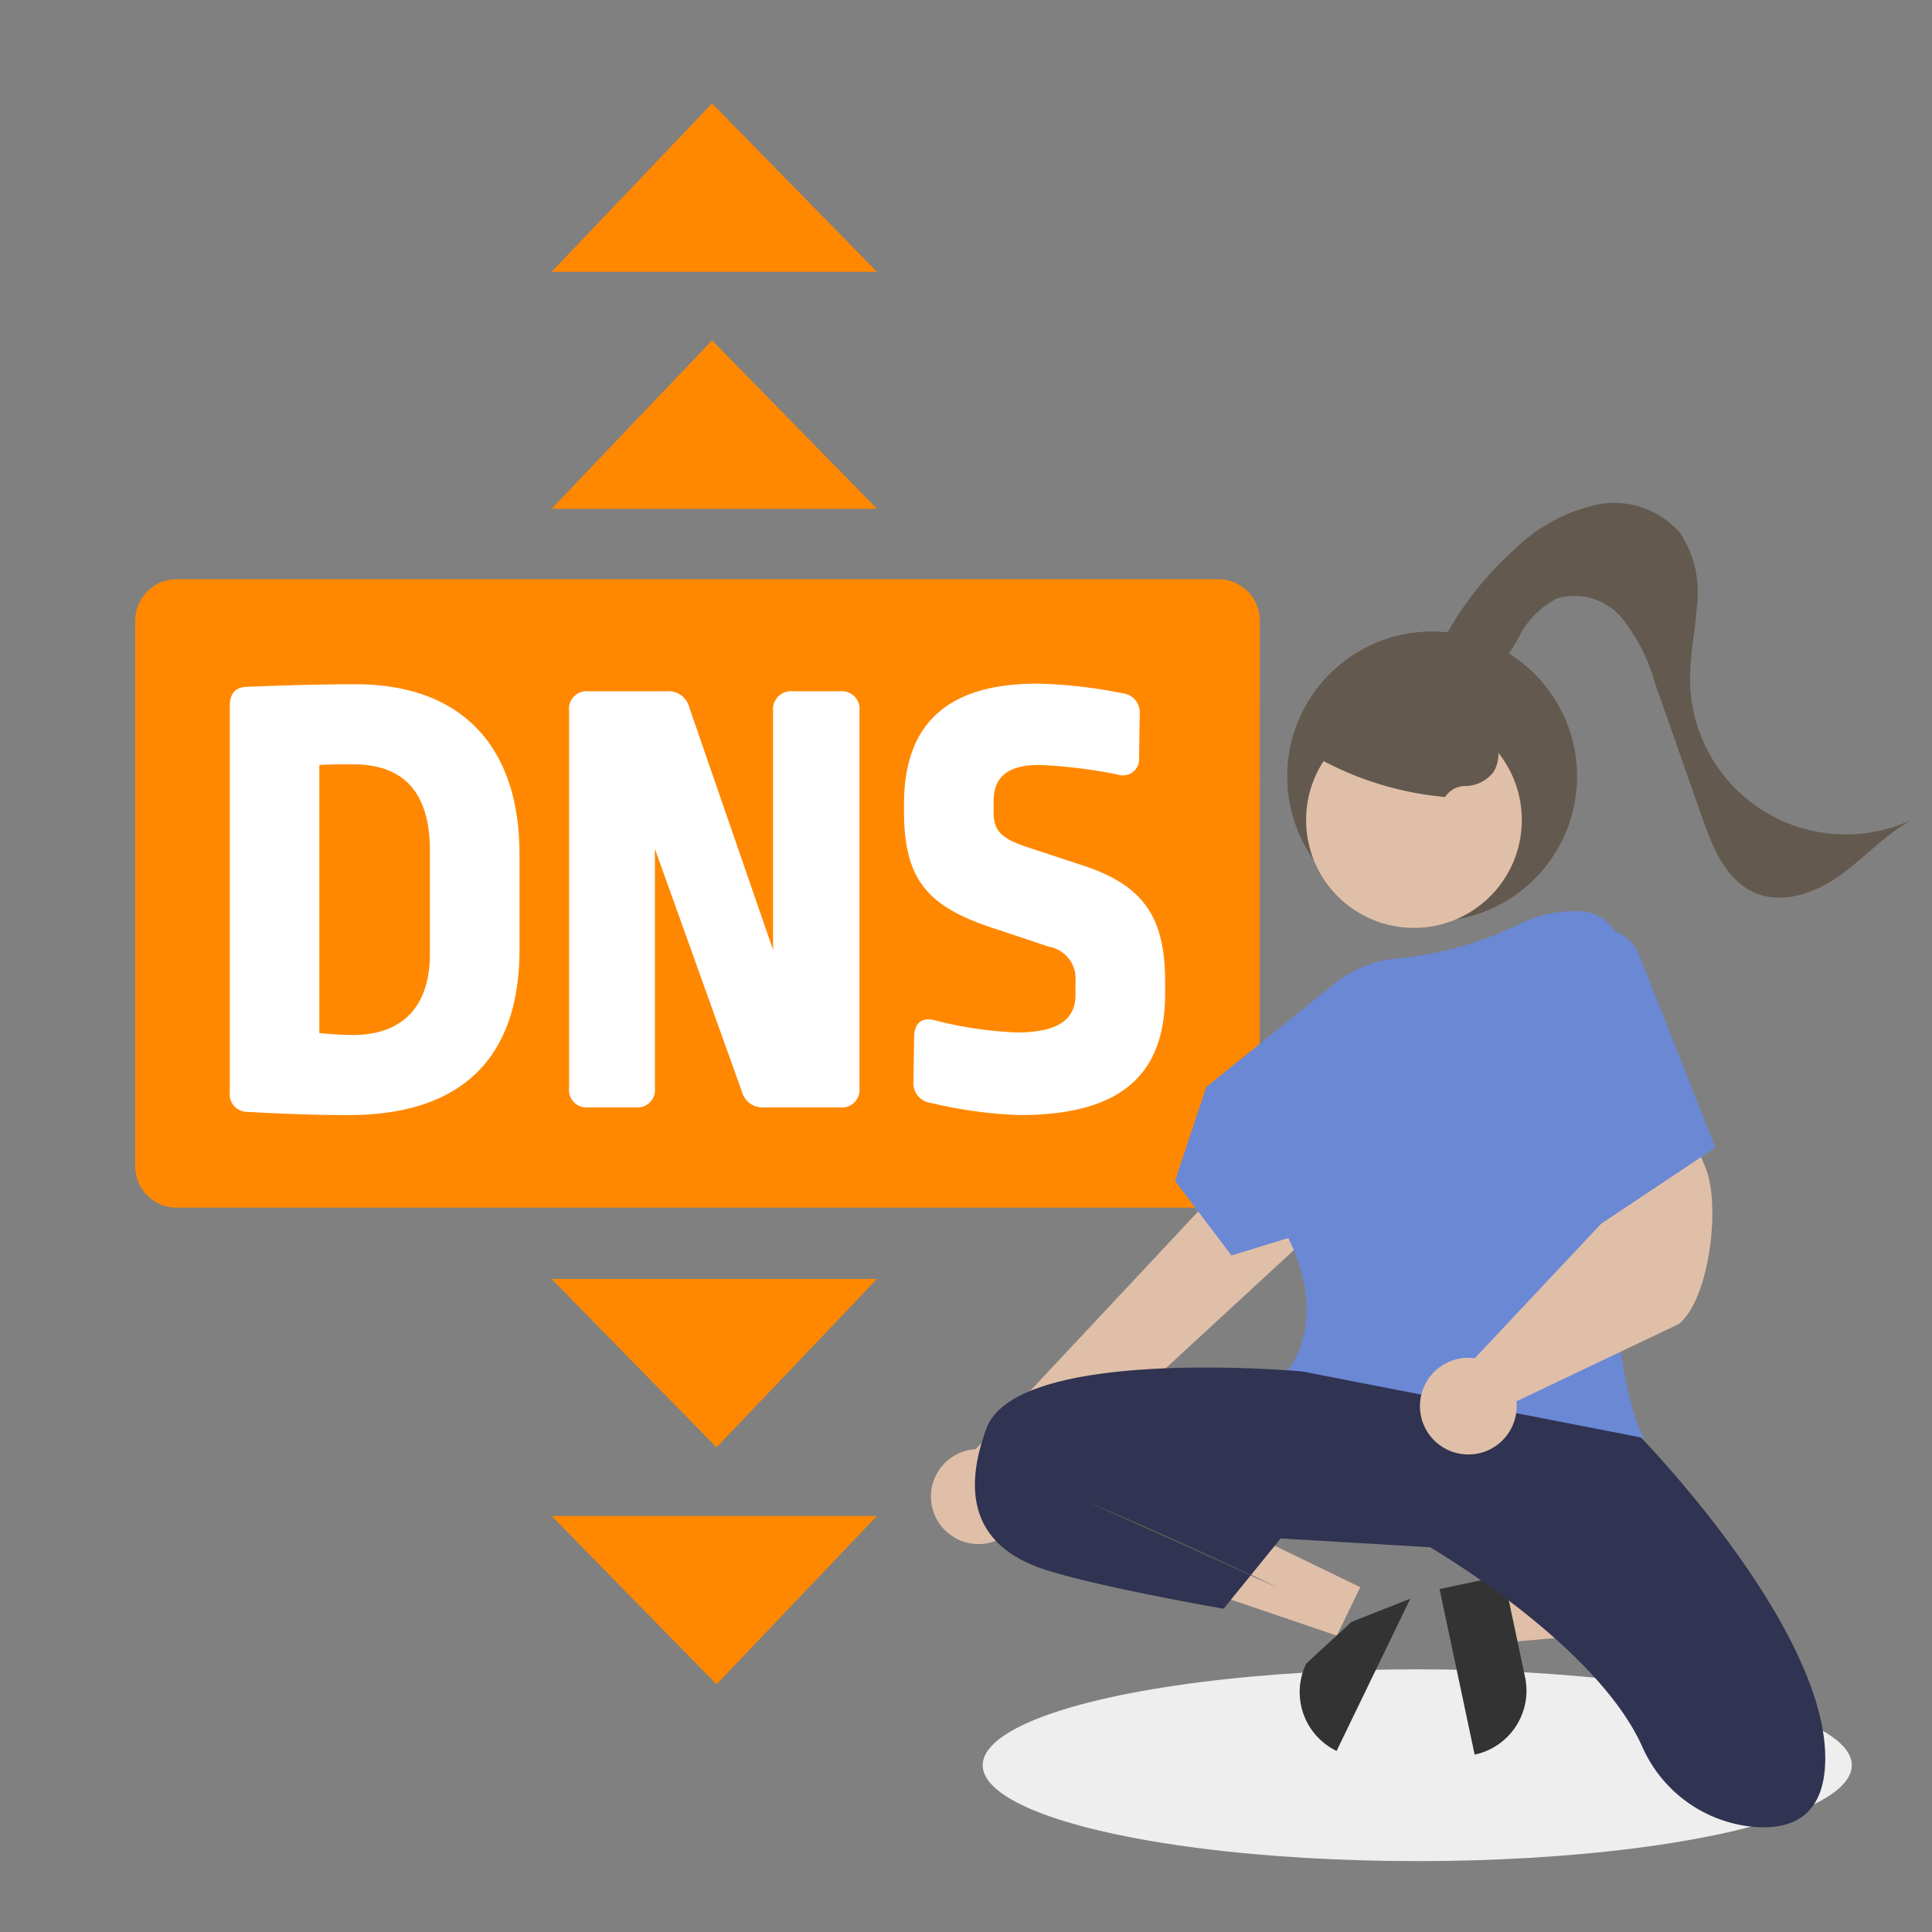
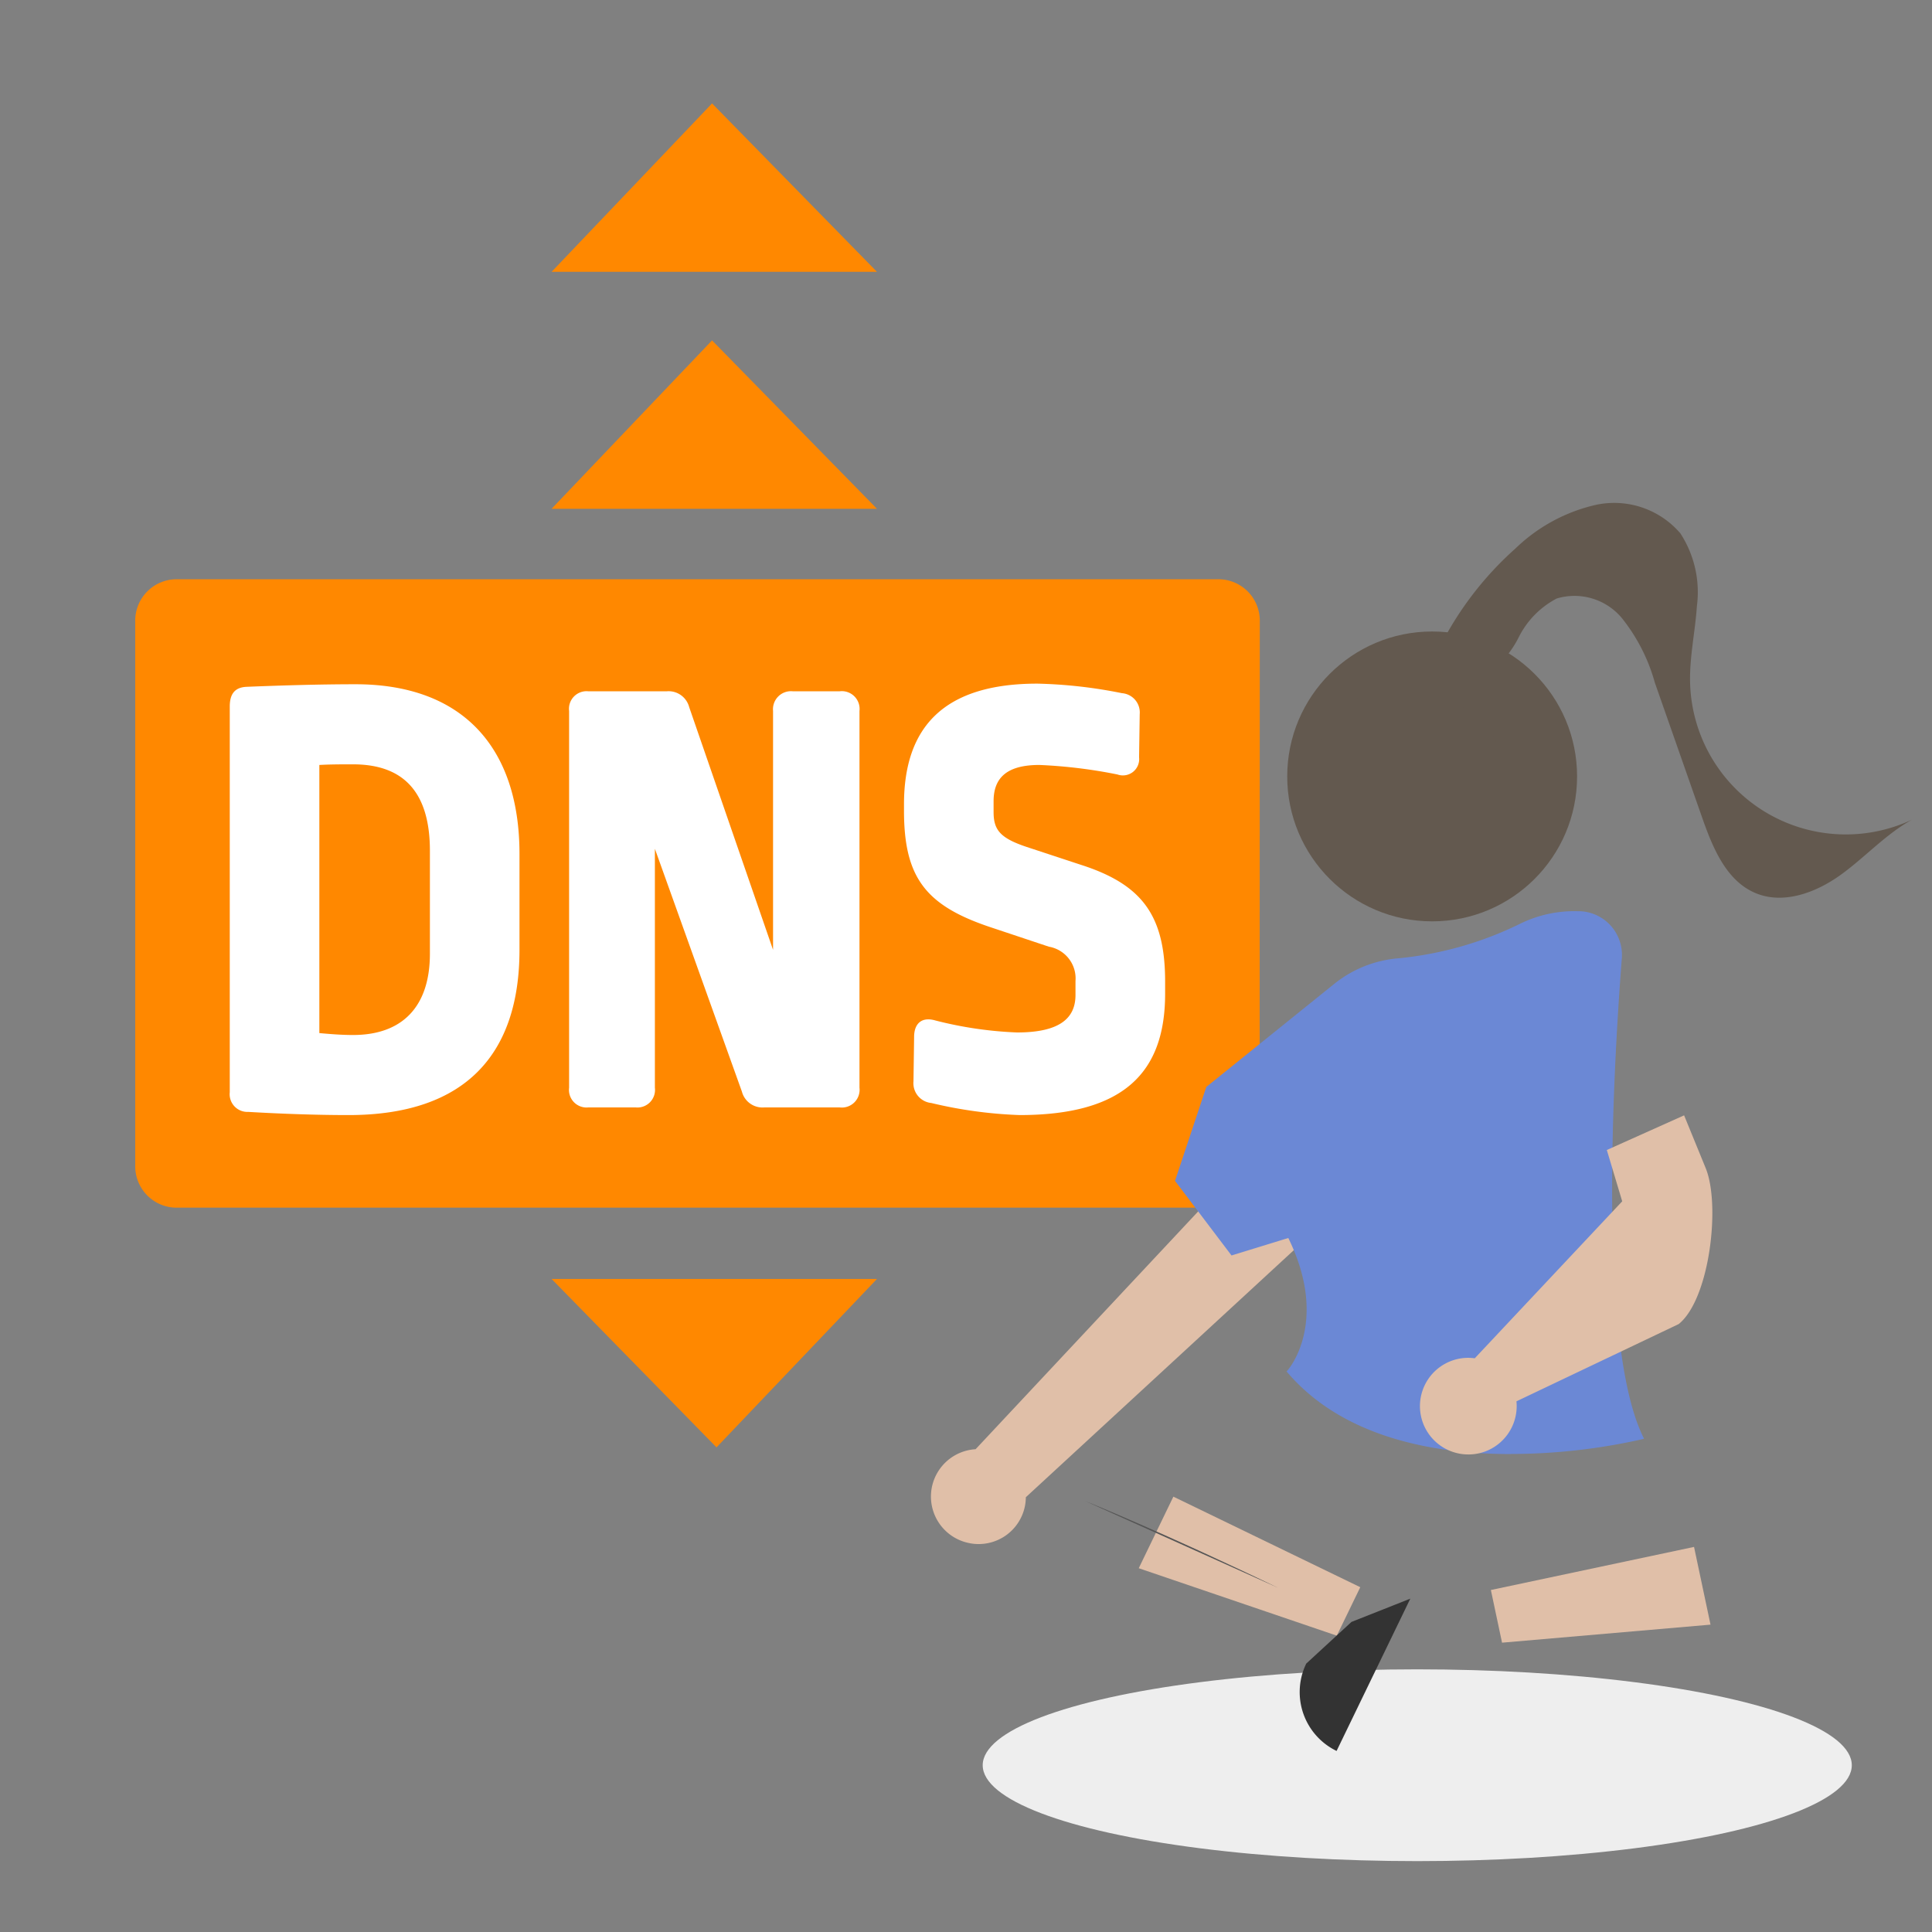
<svg xmlns="http://www.w3.org/2000/svg" viewBox="0 0 150 150">
  <rect x="0" y="0" width="150" height="150" fill="#808080" stroke="none" />
  <defs>
    <style>.bd009d81-4ecb-4eb2-9c54-25abd7df80ba{isolation:isolate;}.a52c125d-24e5-4f9f-8554-193bffabeb5e{fill:#eee;mix-blend-mode:multiply;}.af823d70-6d45-4ed4-b208-425a323eac7e{fill:#f80;}.ba8ca129-8ed1-4016-a21b-f7d8214f2eaf{fill:#fff;}.fa50ef2a-207d-4ba5-95cf-c2b0dad5d7f6{fill:#63594f;}.b47f6e89-0d1d-4f42-839d-45942c75b18c{fill:#e0bfa8;}.f2277a42-eb8e-4731-9187-d9c1401a2f93{fill:#333;}.b6595eb6-3495-4f10-9b46-eebf7ab38378{fill:#6b88d5;}.a96facc9-d59c-45d6-9410-5c647b95b8aa{fill:#303351;}.bcd66e05-c217-499d-9e93-1310d7c7862d{fill:#555;}</style>
  </defs>
  <title>strato-illu-</title>
  <g class="bd009d81-4ecb-4eb2-9c54-25abd7df80ba">
    <g id="a7ba7992-b432-4203-836b-3123d1222435" data-name="Ebene 4">
      <ellipse class="a52c125d-24e5-4f9f-8554-193bffabeb5e" cx="110.035" cy="137.052" rx="33.738" ry="7.445" />
      <polygon class="af823d70-6d45-4ed4-b208-425a323eac7e" points="42.824 39.504 68.089 39.504 55.284 26.428 42.824 39.504" />
      <polygon class="af823d70-6d45-4ed4-b208-425a323eac7e" points="42.824 21.106 68.089 21.106 55.284 8.029 42.824 21.106" />
      <polygon class="af823d70-6d45-4ed4-b208-425a323eac7e" points="68.089 99.297 42.824 99.297 55.63 112.374 68.089 99.297" />
-       <polygon class="af823d70-6d45-4ed4-b208-425a323eac7e" points="68.089 117.696 42.824 117.696 55.63 130.772 68.089 117.696" />
      <path class="af823d70-6d45-4ed4-b208-425a323eac7e" d="M97.8,90.453a3.218,3.218,0,0,1-3.1,3.309H13.6a3.217,3.217,0,0,1-3.1-3.309V48.282a3.216,3.216,0,0,1,3.1-3.308h81.11a3.217,3.217,0,0,1,3.1,3.308Z" />
      <path class="ba8ca129-8ed1-4016-a21b-f7d8214f2eaf" d="M40.333,66.3v7.448c0,7.992-4.094,12.826-13.269,12.826-2.516,0-5.279-.1-7.794-.247A1.374,1.374,0,0,1,17.839,84.8V54.854c0-.986.4-1.48,1.283-1.529,2.466-.1,5.574-.2,8.484-.2C35.894,53.128,40.333,58.011,40.333,66.3ZM24.794,59.392V80.209c1.086.1,1.875.148,2.615.148,3.8,0,5.969-2.17,5.969-6.314V66.052c0-4.686-2.171-6.709-5.969-6.709C26.521,59.343,25.633,59.343,24.794,59.392Z" />
      <path class="ba8ca129-8ed1-4016-a21b-f7d8214f2eaf" d="M59.329,85.981A1.654,1.654,0,0,1,57.6,84.748L50.845,65.9V84.452a1.365,1.365,0,0,1-1.48,1.529h-3.7a1.365,1.365,0,0,1-1.48-1.529V55.2a1.366,1.366,0,0,1,1.48-1.53h6.117A1.654,1.654,0,0,1,53.508,54.9L60.02,73.747V55.2a1.4,1.4,0,0,1,1.529-1.53H65.2a1.38,1.38,0,0,1,1.53,1.53V84.452a1.379,1.379,0,0,1-1.53,1.529Z" />
      <path class="ba8ca129-8ed1-4016-a21b-f7d8214f2eaf" d="M87.106,53.818a1.5,1.5,0,0,1,1.381,1.628L88.438,58.8a1.264,1.264,0,0,1-1.677,1.331,38.817,38.817,0,0,0-6.068-.74c-2.565,0-3.551,1.036-3.551,2.812v.839c0,1.381.493,2.022,2.565,2.713L83.9,67.137c4.785,1.529,6.56,3.946,6.56,9.077v.937c0,6.117-3.206,9.422-11.3,9.422a34.382,34.382,0,0,1-6.857-.937,1.543,1.543,0,0,1-1.381-1.678l.049-3.453c0-1.036.592-1.578,1.628-1.282a30.1,30.1,0,0,0,6.364.937c3.354,0,4.538-1.134,4.538-2.91V76.164A2.5,2.5,0,0,0,81.433,73.5l-4.587-1.53c-4.983-1.677-6.66-3.847-6.66-9.027v-.493c0-6.018,3.108-9.373,10.359-9.373A37.071,37.071,0,0,1,87.106,53.818Z" />
      <g id="a638a6d9-e893-4aad-a7bf-00d7374f18f8" data-name="Group 24">
        <circle id="a99d12e1-e4fd-40c0-a2d2-02515ba0ca48" data-name="Ellipse 97" class="fa50ef2a-207d-4ba5-95cf-c2b0dad5d7f6" cx="111.192" cy="60.281" r="11.252" />
        <path id="a63a7f4f-4267-4a55-96b7-f69b32eafcdc" data-name="Path 624" class="b47f6e89-0d1d-4f42-839d-45942c75b18c" d="M115.751,123.448l.867,4.089,16.186-1.4-1.279-6.035Z" />
-         <path id="af8305d9-d6b5-446c-9c21-c608aac25802" data-name="Path 625" class="f2277a42-eb8e-4731-9187-d9c1401a2f93" d="M114.491,136.228l-2.724-12.853,4.966-1.052,1.672,7.887a5.077,5.077,0,0,1-3.914,6.018Z" />
        <path id="bb78d3f0-8b0c-4c2f-b400-811e960e21ff" data-name="Path 626" class="b47f6e89-0d1d-4f42-839d-45942c75b18c" d="M105.611,123.23l-1.822,3.762-15.377-5.236L91.1,116.2Z" />
        <path id="b5ce6d61-2a4e-445b-85ec-96ae89123b6a" data-name="Path 627" class="f2277a42-eb8e-4731-9187-d9c1401a2f93" d="M101.415,129.162l3.513-3.236,4.569-1.808-5.725,11.825A5.076,5.076,0,0,1,101.415,129.162Z" />
        <path id="ee787779-04bf-4a0e-8299-a081095a55f0" data-name="Path 628" class="b47f6e89-0d1d-4f42-839d-45942c75b18c" d="M75.312,119.819a3.664,3.664,0,0,0,4.272-2.931,3.745,3.745,0,0,0,.062-.643l25.359-23.38-6.3-4.878-22.96,24.53a3.682,3.682,0,0,0-.434,7.3Z" />
-         <circle id="b8cfab56-032b-4ae7-8d9b-06465b0dd7df" data-name="Ellipse 98" class="b47f6e89-0d1d-4f42-839d-45942c75b18c" cx="109.779" cy="63.666" r="8.375" />
        <path id="a6c321c0-7566-4c96-9820-daa6cb8959e5" data-name="Path 629" class="b6595eb6-3495-4f10-9b46-eebf7ab38378" d="M117.3,112.893c-5.875,0-12.949-1.237-17.314-6.3l-.1-.114.1-.111c.034-.037,3.244-3.706.038-10.25l-4.409,1.356-4.388-5.793,2.431-7.293,9.948-8.013a9.128,9.128,0,0,1,4.982-1.975,27.316,27.316,0,0,0,9.473-2.7,9.515,9.515,0,0,1,4.365-.954l.2,0a3.393,3.393,0,0,1,3.3,3.487c0,.055,0,.109-.008.164-.675,8.739-1.866,29.85,1.634,37.118l.09.188-.2.051a46.378,46.378,0,0,1-10.134,1.132Z" />
-         <path id="abc203f5-4042-4f96-94e9-7aea4303fc35" data-name="Path 630" class="a96facc9-d59c-45d6-9410-5c647b95b8aa" d="M101.133,106.482s-22.163-2.046-24.55,4.433.341,9.547,4.433,10.911S95,124.9,95,124.9l4.432-5.456,11.593.682s12.918,7.492,16.489,15.505a10.489,10.489,0,0,0,8.79,6.218c2.864.2,5.408-.882,5.408-5.357,0-10.229-14.32-24.891-14.32-24.891Z" />
        <path id="b76cfe66-1fdd-4b82-819d-2d0c373e3346" data-name="Path 631" class="bcd66e05-c217-499d-9e93-1310d7c7862d" d="M84.255,116.541s5.8,2.315,15,6.747" />
        <path id="aee0fd01-8a96-4e03-b253-fd0b5106ed5d" data-name="Path 632" class="fa50ef2a-207d-4ba5-95cf-c2b0dad5d7f6" d="M102.657,58.6a3.151,3.151,0,0,1,.635-2.919,5.571,5.571,0,0,1,2.592-1.661,9.317,9.317,0,0,1,8.671,1.549,4.975,4.975,0,0,1,1.565,1.957,2.626,2.626,0,0,1-.176,2.426,2.822,2.822,0,0,1-2.3,1.077,1.856,1.856,0,0,0-1.442.85,24.905,24.905,0,0,1-10.775-3.551" />
        <path id="eb156cff-daf3-42ed-a33f-0296ada6664d" data-name="Path 633" class="fa50ef2a-207d-4ba5-95cf-c2b0dad5d7f6" d="M111.131,51.632a25.735,25.735,0,0,1,6.525-9.044,13.184,13.184,0,0,1,6.29-3.4,6.763,6.763,0,0,1,6.516,2.22,8.365,8.365,0,0,1,1.285,5.649c-.132,1.97-.572,3.922-.53,5.894a12.093,12.093,0,0,0,17.228,10.689c-2.053,1.136-3.653,2.933-5.558,4.3s-4.42,2.305-6.584,1.4c-2.291-.955-3.342-3.553-4.162-5.9L128.481,53a14.016,14.016,0,0,0-2.544-4.993,4.79,4.79,0,0,0-5.077-1.538,6.846,6.846,0,0,0-2.942,3,7.851,7.851,0,0,1-2.83,3.13c-1.276.633-3.171.243-3.588-1.121" />
        <path id="a9756b0e-43d4-4074-a25a-1cd6f8493a96" data-name="Path 636" class="b47f6e89-0d1d-4f42-839d-45942c75b18c" d="M114.005,112.923a3.913,3.913,0,0,1-.433-.024,3.751,3.751,0,0,1,.427-7.478,3.646,3.646,0,0,1,.5.037L125.948,93.27l-1.195-3.984,6-2.691,1.682,4.112c1.158,2.861.3,10.162-2.1,12.092l-12.6,6a3.476,3.476,0,0,1,.02.368,3.753,3.753,0,0,1-1.249,2.8A3.709,3.709,0,0,1,114.005,112.923Z" />
-         <path id="e28c0198-c09e-476e-b14d-7eaff36e52d7" data-name="Path 637" class="b6595eb6-3495-4f10-9b46-eebf7ab38378" d="M122.955,72.385h0a3.224,3.224,0,0,1,4.255,1.636c.017.041.035.081.051.122l5.923,14.95-9.206,6.137Z" />
      </g>
    </g>
  </g>
</svg>